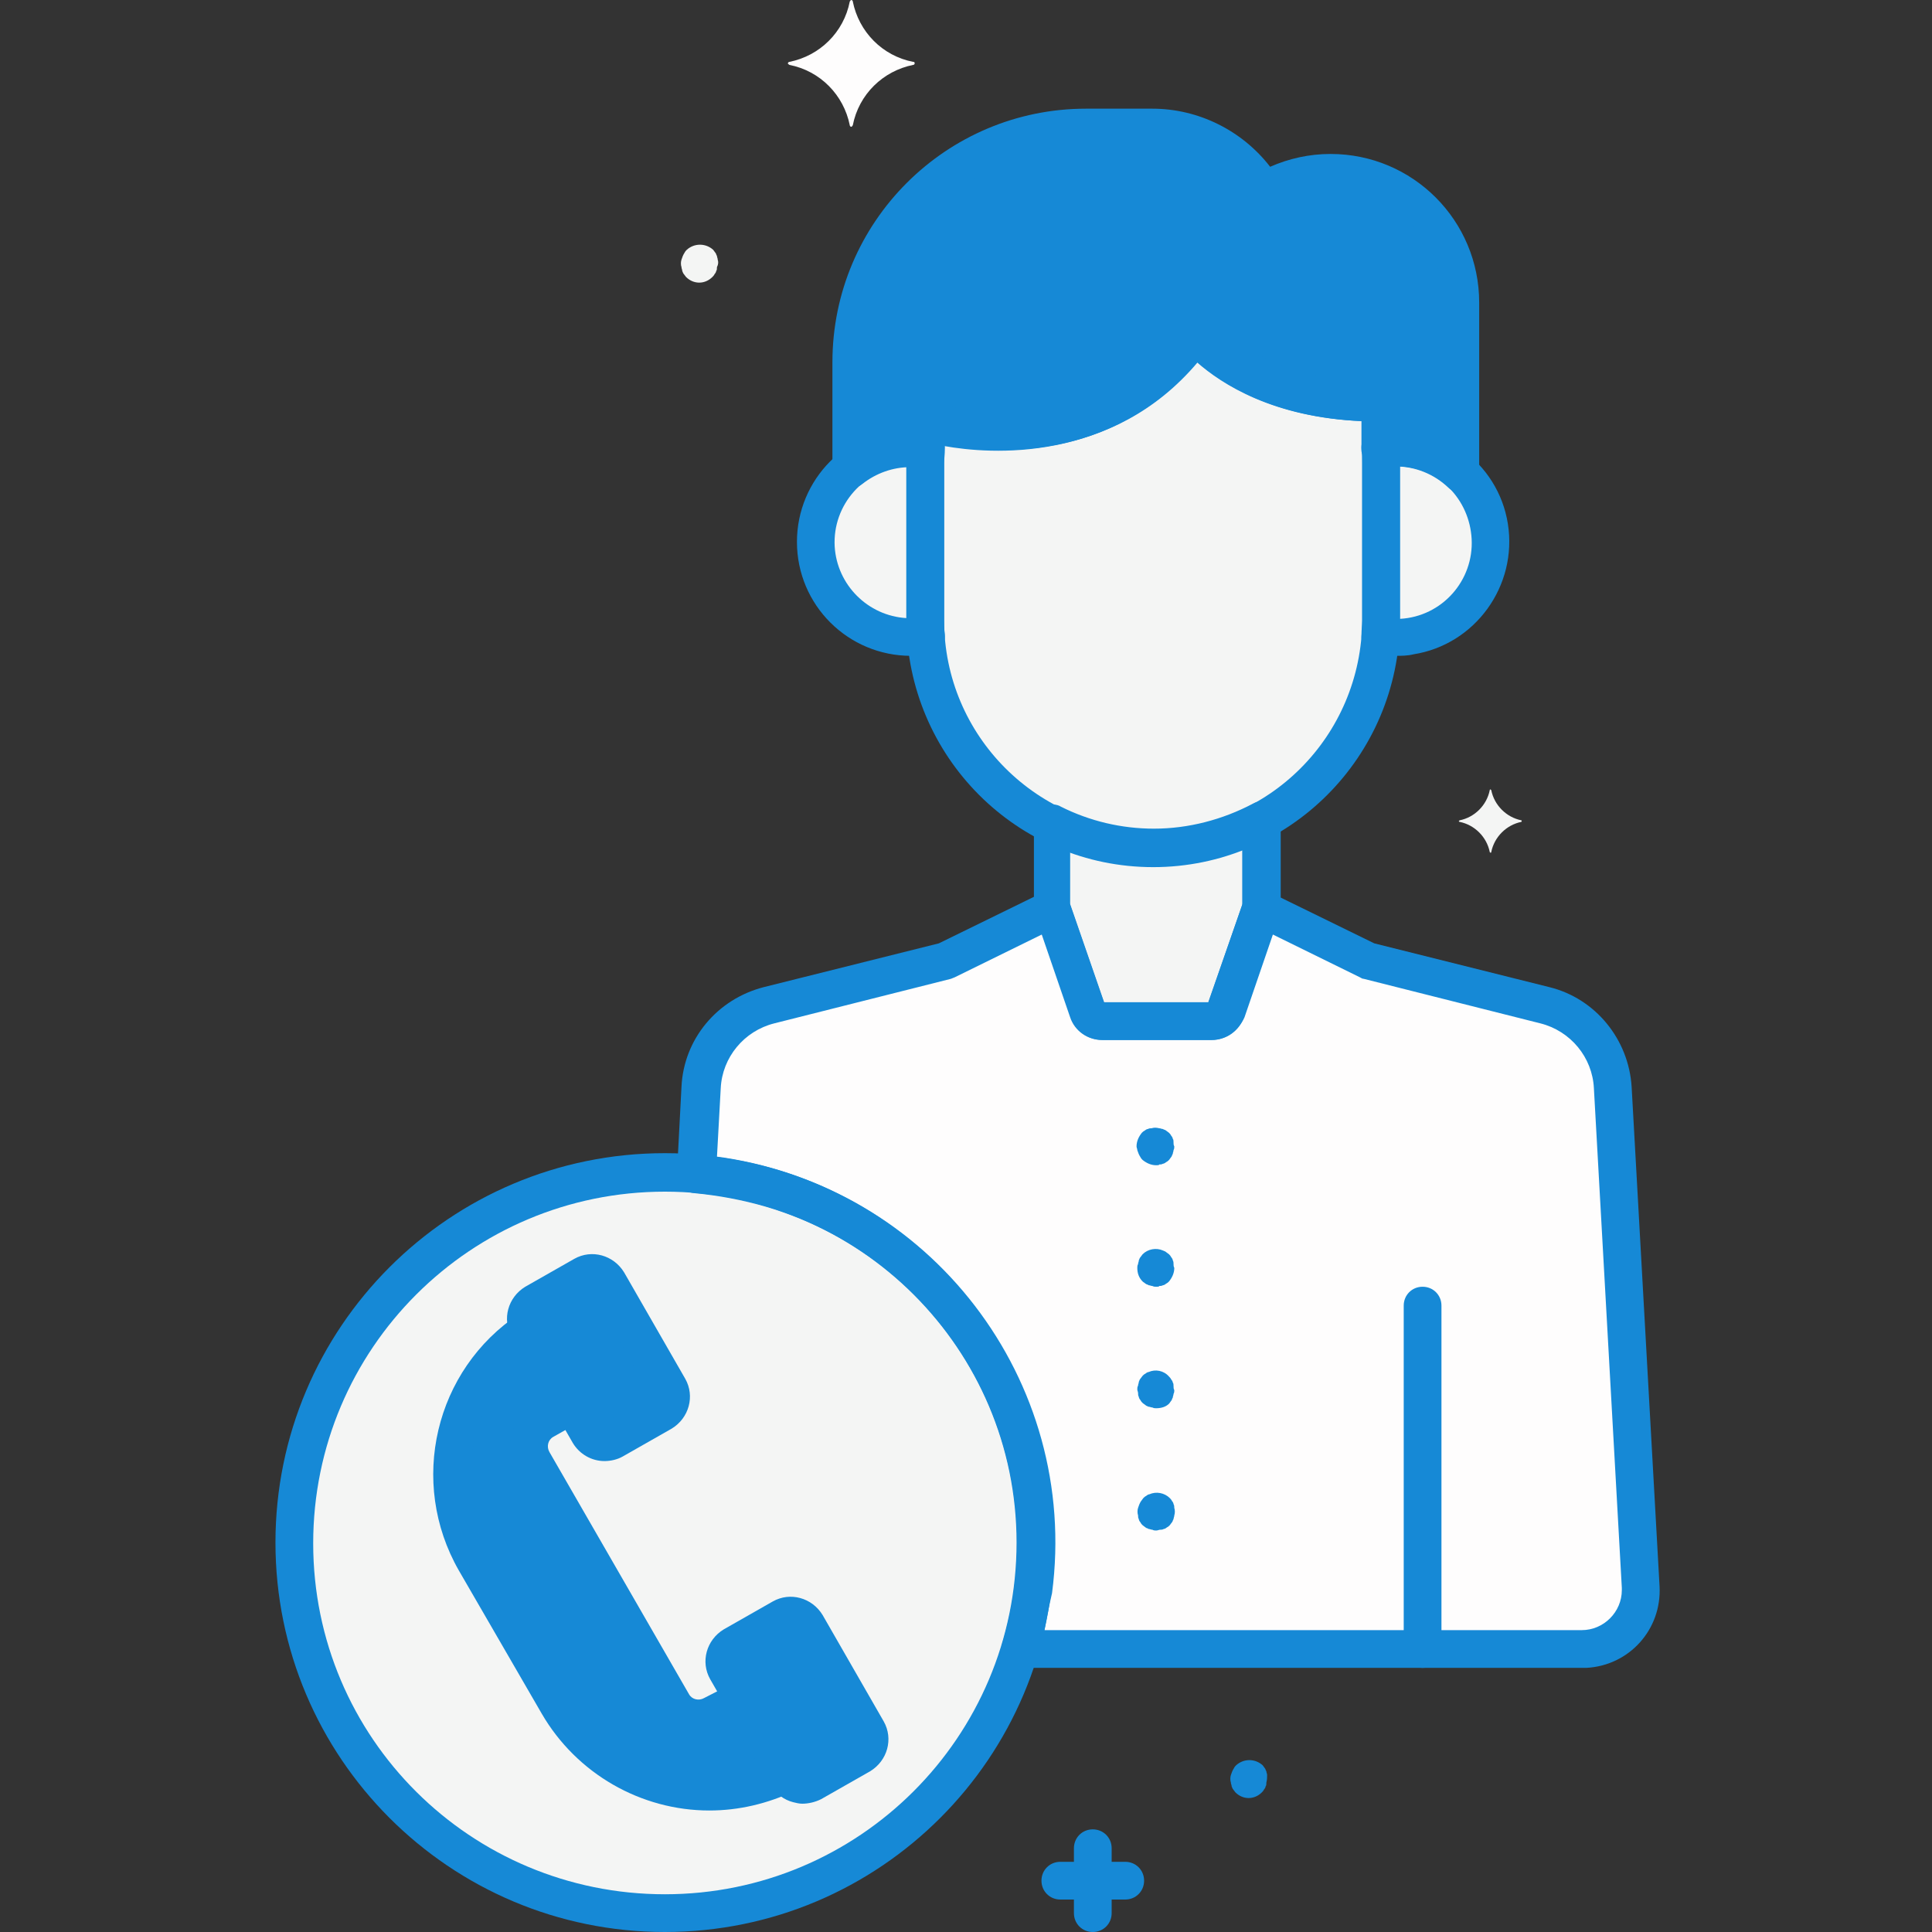
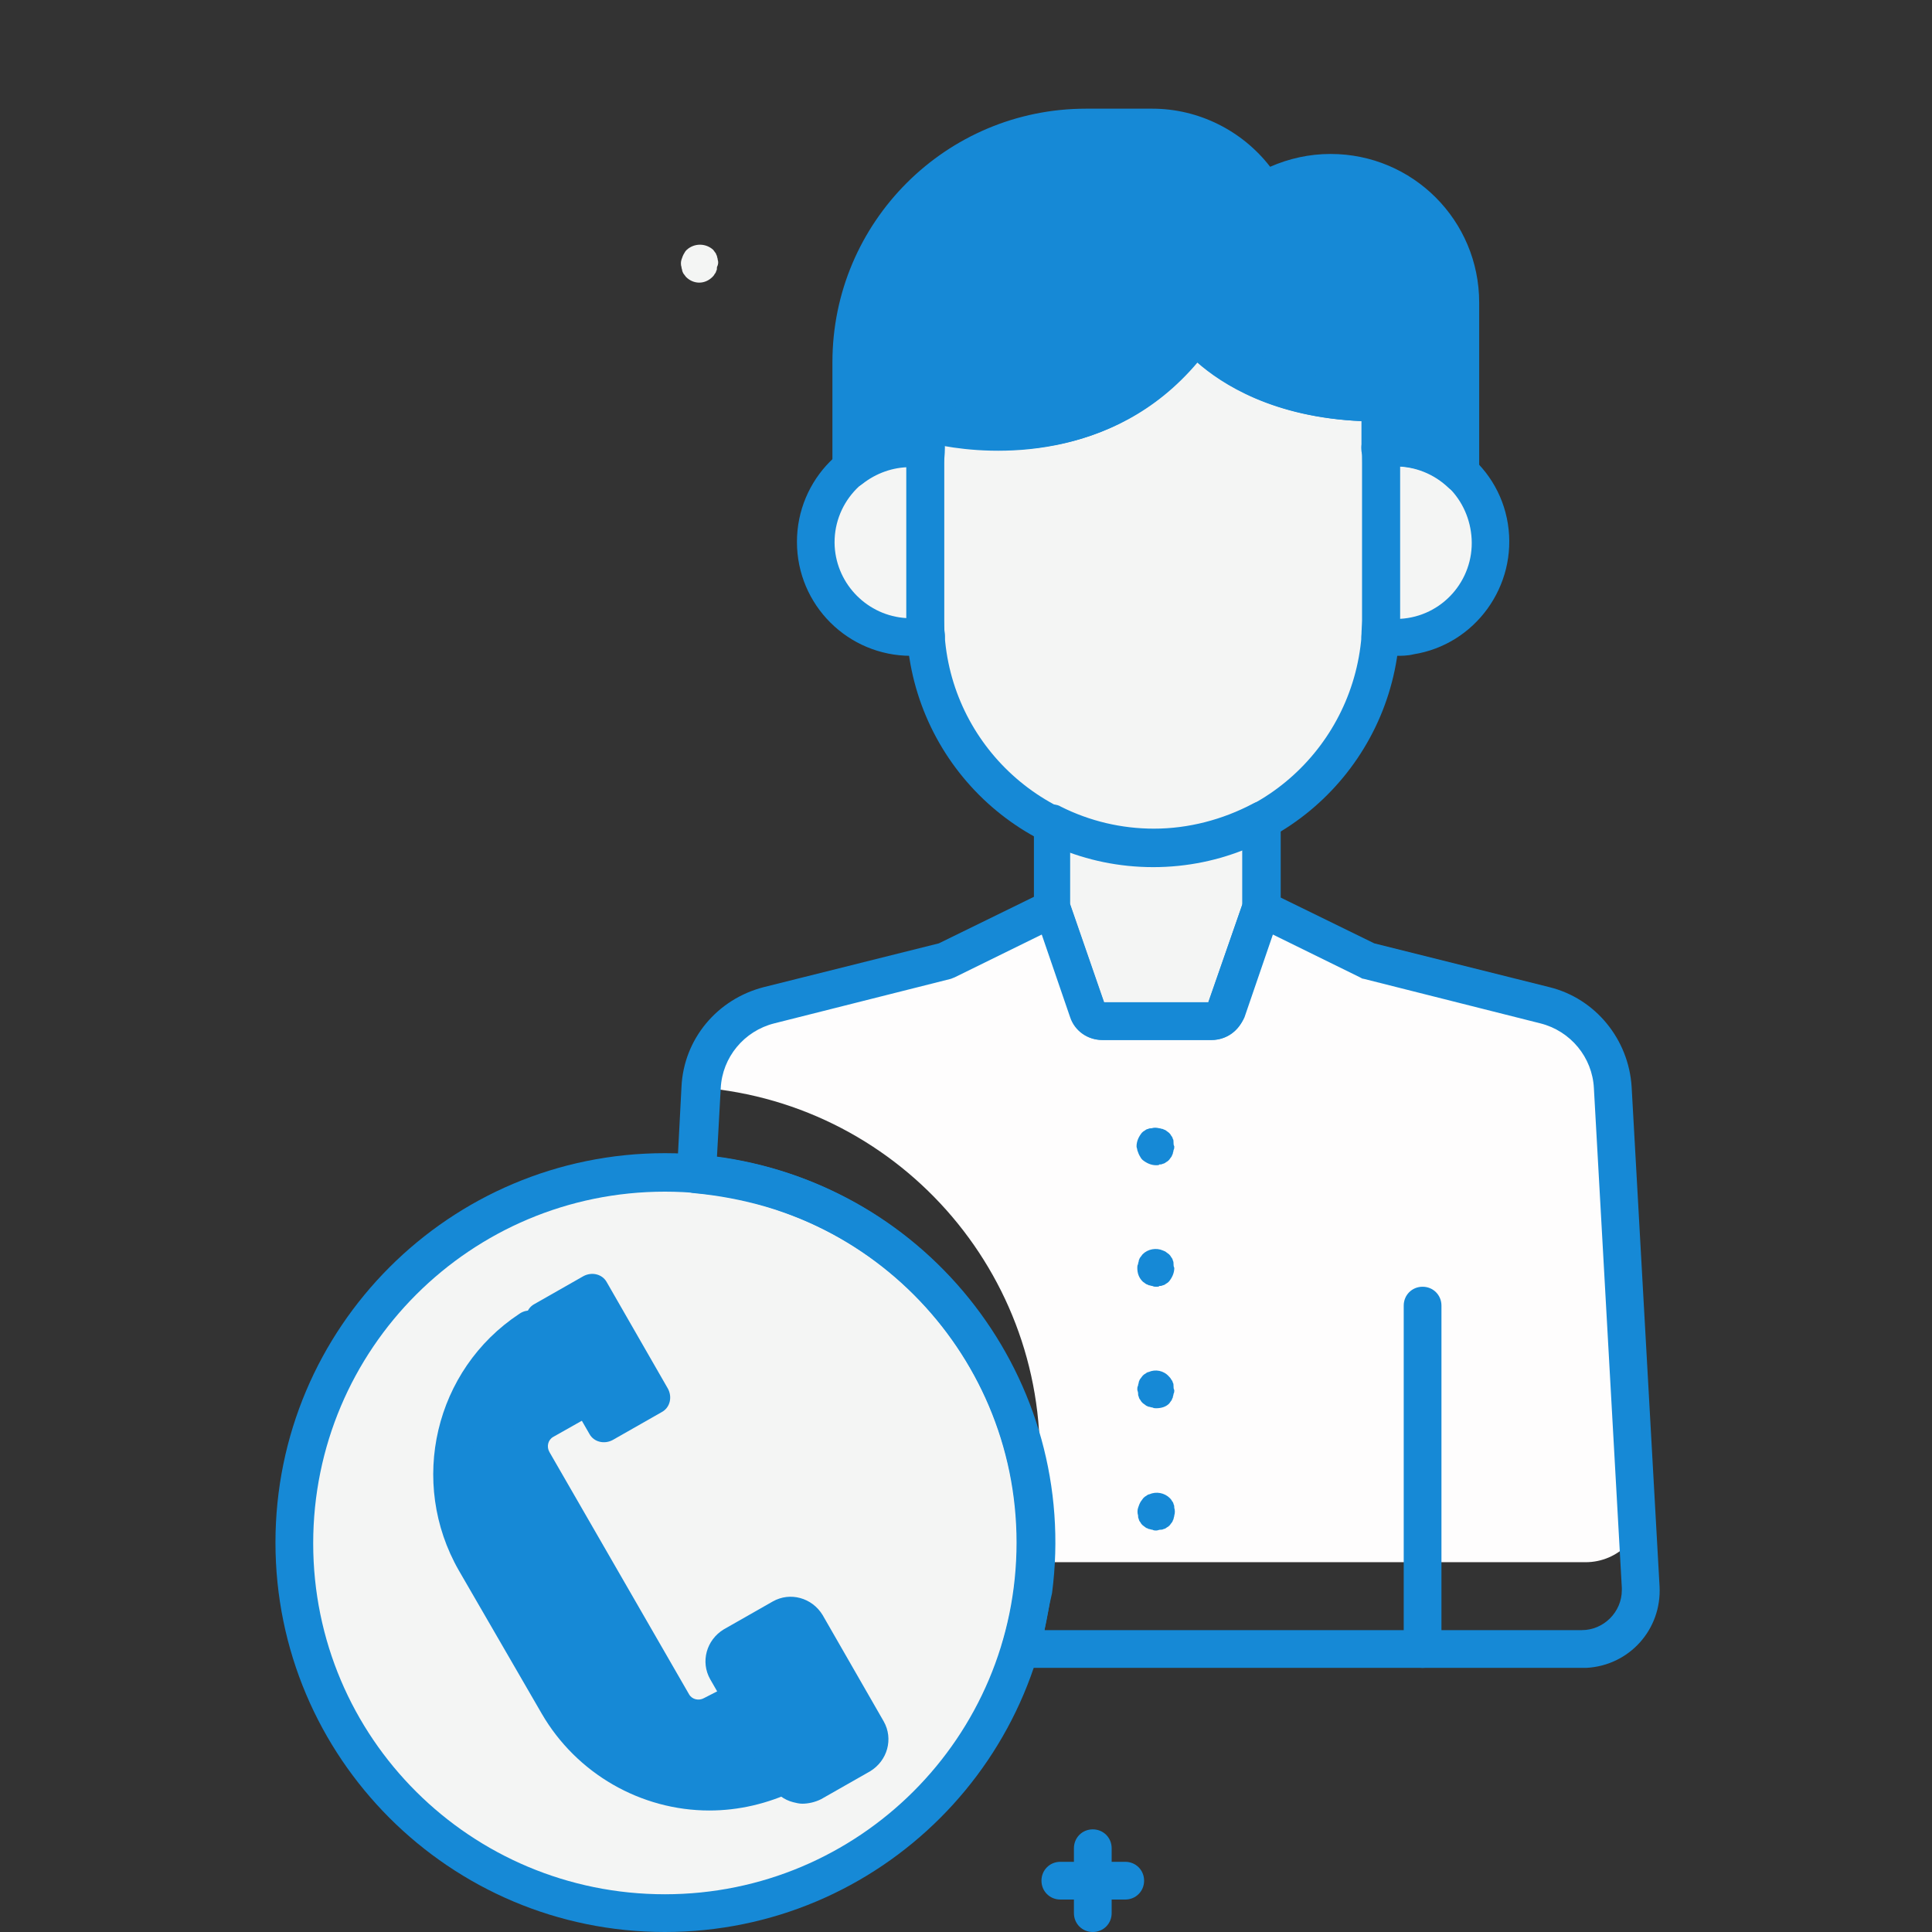
<svg xmlns="http://www.w3.org/2000/svg" height="512px" viewBox="-73 0 512 512" width="512px" class="">
  <rect x="-73" y="0" width="512" height="512" fill="#333333" stroke="none" />
  <g>
-     <path d="m361.602 420.602-7.402-132.402c-.598-10.398-7.801-19.199-18-21.801l-46.801-11.797-28.199-13.801-9.398 27.398c-.602 1.602-2 2.602-3.801 2.602h-29.199c-1.602 0-3.199-1-3.801-2.602l-9.398-27.398-28.203 13.801-46.797 11.797c-10.203 2.602-17.402 11.402-18 21.801l-1.203 23c54 4.402 94.203 51.801 89.602 105.801-.602 6.801-1.801 13.398-3.801 20h148.801c8.602 0 15.602-7 15.602-15.602 0-.199 0-.398 0-.797zm0 0" fill="#55acd5" data-original="#55ACD5" class="" style="fill:#FEFDFD" data-old_color="#F3F4F4" />
+     <path d="m361.602 420.602-7.402-132.402c-.598-10.398-7.801-19.199-18-21.801l-46.801-11.797-28.199-13.801-9.398 27.398c-.602 1.602-2 2.602-3.801 2.602h-29.199c-1.602 0-3.199-1-3.801-2.602l-9.398-27.398-28.203 13.801-46.797 11.797c-10.203 2.602-17.402 11.402-18 21.801c54 4.402 94.203 51.801 89.602 105.801-.602 6.801-1.801 13.398-3.801 20h148.801c8.602 0 15.602-7 15.602-15.602 0-.199 0-.398 0-.797zm0 0" fill="#55acd5" data-original="#55ACD5" class="" style="fill:#FEFDFD" data-old_color="#F3F4F4" />
    <path d="m168.398 118.398c1.203 0 2.602.203 3.801.402v-2.801c0-1.801 1.402-3.199 3.199-3.199h.602c11 2.199 43.398 6.199 65.398-21.602 1.203-1.398 3.203-1.598 4.602-.598 0 0 .199.199.199.199 5 5 18.199 15 43.402 15.598 1.797 0 3 1.402 3.199 3.203v1 8c7.801-1.203 15.598 1.199 21.398 6.797v-45.199c0-19-15.398-34.398-34.398-34.398-6.199 0-12.199 1.801-17.602 5-6.199-10.402-17.398-16.801-29.598-16.801h-17.602c-34.398.199-62.199 28-62.199 62.199v28c4.398-3.801 9.801-5.801 15.598-5.801zm0 0" fill="#6d6c6b" data-original="#6D6C6B" class="" style="fill:#1689D6" data-old_color="#1689d6" />
    <path d="m296.801 118.398c-1.402 0-2.602.203-4 .402 0 1.398.199 2.801.199 4v41.598c0 1.402 0 2.801-.199 4 13.801 2.203 26.598-7 28.801-20.797 2.199-13.801-7-26.602-20.801-28.801-1.402-.199-2.602-.402-4-.402zm0 0" fill="#f9d0b4" data-original="#F9D0B4" class="" style="fill:#F4F5F4" data-old_color="#F9D0B4" />
    <path d="m172.199 164.398v-41.598c0-1.402 0-2.801.199-4-13.797-2.402-26.797 7-29 20.598-2.199 13.602 7 26.801 20.602 29 2.801.402 5.602.402 8.398 0 0-1.199-.199-2.598-.199-4zm0 0" fill="#f9d0b4" data-original="#F9D0B4" class="" style="fill:#F4F5F4" data-old_color="#F9D0B4" />
    <path d="m241.602 91.199c-22 27.801-54.602 23.801-65.402 21.602-1.801-.402-3.398.801-3.801 2.398v.602 48.598c0 33.203 27 60.203 60.402 60.402 33.199 0 60.199-27 60.398-60.402v-53.598c0-.402 0-.602 0-1 0-1.801-1.398-3.199-3.199-3.199-25-.801-38.199-10.602-43.398-15.602-1.203-1.199-3.402-1.199-4.602 0-.199 0-.398.199-.398.199zm0 0" fill="#f9d0b4" data-original="#F9D0B4" class="" style="fill:#F4F5F4" data-old_color="#F9D0B4" />
    <path d="m232.602 224.801c-9.402 0-18.602-2.199-27-6.402v22.402l9.398 27.199c.602 1.602 2 2.602 3.801 2.602h29c1.598 0 3.199-1 3.801-2.602l9.398-27.398v-23.203c-8.602 4.801-18.398 7.402-28.398 7.402zm0 0" fill="#f9d0b4" data-original="#F9D0B4" class="" style="fill:#F4F5F4" data-old_color="#F9D0B4" />
    <path d="m201.398 408.801c0 54.234-43.965 98.199-98.199 98.199s-98.199-43.965-98.199-98.199 43.965-98.199 98.199-98.199 98.199 43.965 98.199 98.199zm0 0" fill="#6dcc6d" data-original="#6DCC6D" class="" style="fill:#F4F5F4" data-old_color="#F4F3F4" />
    <path d="m121 436.199 13-7.398c2.199-1.199 5-.602 6.199 1.598l16.199 28.203c1.203 2.199.602 5-1.598 6.199l-13 7.398c-2.199 1.199-5 .602-6.199-1.598l-16.203-28c-1.398-2.203-.598-5 1.602-6.402zm0 0" fill="#e9e9ea" data-original="#E9E9EA" class="active-path" style="fill:#1689D6" data-old_color="#1689d6" />
    <path d="m68.602 345.602 13-7.402c2.199-1.199 5-.598 6.199 1.602l16.199 28.199c1.199 2.199.602 5-1.602 6.199l-13 7.402c-2.199 1.199-5 .598-6.199-1.602l-16.199-28.199c-1.199-2.199-.602-5 1.602-6.199zm0 0" fill="#e9e9ea" data-original="#E9E9EA" class="active-path" style="fill:#1689D6" data-old_color="#1689d6" />
    <path d="m123.801 450.199-7.801 4.402c-3.801 2.199-8.602.797-10.801-3l-37-64.203c-2.199-3.797-.801-8.598 3-10.797l7.801-4.402-11.398-19.801c-20.203 13.602-26.402 40.402-14.402 61.402l22 38c12.199 21 38.602 29 60.402 18.199zm0 0" fill="#e9e9ea" data-original="#E9E9EA" class="active-path" style="fill:#1689D6" data-old_color="#1689d6" />
    <path d="m225.199 493.398h-3.598v-3.598c0-2.801-2.203-5-5-5-2.801 0-5 2.199-5 5v3.598h-3.602c-2.801 0-5 2.203-5 5 0 2.801 2.199 5 5 5h3.602v3.602c0 2.801 2.199 5 5 5 2.797 0 5-2.199 5-5v-3.602h3.598c2.801 0 5-2.199 5-5 0-2.797-2.199-5-5-5zm0 0" fill="#ffcd29" data-original="#FFCD29" class="" style="fill:#1689D6" data-old_color="#1689d6" />
    <path d="m117.199 68.801c0-.402-.199-.602-.199-1-.199-.199-.199-.602-.398-.801-.203-.199-.402-.602-.602-.801-2-1.801-5-1.801-7 0-.199.199-.398.402-.602.801-.398.602-.598 1.199-.797 1.801-.203.598-.203 1.398 0 2 0 .398.199.598.199 1 .199.398.199.598.398.801.199.199.402.598.602.797 2 2 5 2 7 0 .199-.199.398-.398.598-.797.203-.203.402-.602.402-.801.199-.199.199-.602.199-1 .398-.801.398-1.402.199-2zm0 0" fill="#6dcc6d" data-original="#6DCC6D" class="" style="fill:#F4F5F4" data-old_color="#F4F3F4" />
-     <path d="m262.801 470.398c0-.398-.199-.598-.199-1-.203-.199-.203-.598-.402-.797-.199-.203-.398-.602-.598-.801-2-1.801-5-1.801-7 0-.203.199-.402.398-.602.801-.398.598-.602 1.199-.801 1.797-.199.602-.199 1.402 0 2 0 .402.199.602.199 1 .203.402.203.602.402.801s.398.602.598.801c2 2 5 2 7 0 .203-.199.402-.398.602-.801.199-.199.398-.598.398-.801.203-.199.203-.598.203-1 .199-.797.199-1.398.199-2zm0 0" fill="#ea4647" data-original="#EA4647" class="" style="fill:#1689D6" data-old_color="#1689d6" />
-     <path d="m169 16.398c-8.199-1.598-14.398-8-16-16 0-.199-.199-.398-.398-.398-.203 0-.203.199-.402.398-1.598 8.203-8 14.402-16 16-.199 0-.398.203-.398.402s.199.199.398.398c8.199 1.602 14.402 8 16 16 0 .199.199.402.402.402.199 0 .199-.203.398-.402 1.602-8.199 8-14.398 16-16 .199 0 .398-.199.398-.398 0-.402-.199-.402-.398-.402zm0 0" fill="#55acd5" data-original="#55ACD5" class="" style="fill:#FEFDFD" data-old_color="#F3F4F4" />
-     <path d="m330.199 217.398c-4-.797-7.199-4-8-8 0 0-.199-.199-.199-.199s-.199 0-.199.199c-.801 4-4 7.203-8 8 0 0-.199.203-.199.203s0 .199.199.199c4 .801 7.199 4 8 8 0 0 .199.199.199.199s.199 0 .199-.199c.801-4 4-7.199 8-8 0-.199.199-.199 0-.402zm0 0" fill="#6dcc6d" data-original="#6DCC6D" class="" style="fill:#F4F5F4" data-old_color="#F4F3F4" />
    <g fill="#231f20">
      <path d="m296.801 173.801c-1.602 0-3.199-.199-4.801-.402-2.602-.398-4.398-2.598-4.199-5.199 0-1.398.199-2.598.199-3.801v-41.598c0-1.199 0-2.402-.199-3.801-.199-2.602 1.598-4.801 4.199-5.199 16.398-2.602 32 8.598 34.602 25 2.598 16.398-8.602 32-25 34.598-1.602.402-3.203.402-4.801.402zm1.199-50.199v40.398c11.199-.602 19.602-10.199 19-21.199-.602-10.602-8.801-18.801-19-19.199zm0 0" data-original="#000000" class="" style="fill:#1689D6" data-old_color="#1689d6" />
      <path d="m168.398 173.801c-16.598 0-30.199-13.402-30.199-30.199 0-16.602 13.402-30.203 30.199-30.203 1.602 0 3.203.203 4.801.402 2.602.398 4.402 2.598 4.199 5.199 0 1.398-.199 2.602-.199 3.801v41.598c0 1 0 2.203.199 3.801.203 2.602-1.598 4.801-4.199 5.199-1.598.402-3.199.402-4.801.402zm-1.199-50.199c-11.199.598-19.598 10.199-19 21.199.602 10.199 8.801 18.398 19 19zm0 0" data-original="#000000" class="" style="fill:#1689D6" data-old_color="#1689d6" />
      <path d="m232.602 229.801c-36 0-65.203-29.199-65.402-65.402v-48.398c0-4.602 3.602-8.199 8.199-8.199.602 0 1.203 0 1.801.199 11.602 2.398 40.602 5.398 60.602-19.801 2.801-3.598 8-4.199 11.598-1.398.203.199.402.398.602.598 4.199 4 16.199 13.602 40 14.203 4.398.199 7.801 3.598 8 8v54.797c-.199 36.203-29.398 65.402-65.398 65.402zm-55.402-111.801v46.398c0 30.602 24.801 55.402 55.402 55.402 30.598 0 55.199-24.801 55.398-55.402v-52.797c-23.398-1-37-9.801-43.602-15.602-22.598 26.801-54.797 24.199-67.199 22zm64.402-26.801" data-original="#000000" class="" style="fill:#1689D6" data-old_color="#1689d6" />
      <path d="m314.199 130.602c-1.199 0-2.598-.602-3.398-1.402-3.801-3.598-8.801-5.598-14-5.598-1 0-2 0-3.199.199-2.801.398-5.203-1.402-5.801-4.199 0-.203 0-.602 0-.801v-7.199c-23.402-1-37-9.801-43.602-15.602-22.598 26.801-54.801 24.398-67 22.199v.801c0 2.801-2.199 5-5 5-.199 0-.598 0-.801 0-1-.199-2-.199-3.199-.199-4.598 0-9 1.598-12.598 4.398-2.203 1.801-5.402 1.402-7-.801-.801-.797-1-2-1-3.199v-28.199c0-37.199 30.199-67.199 67.199-67.199h17.598c12.203 0 23.801 5.801 31.203 15.398 5-2.199 10.398-3.398 16-3.398 21.797 0 39.398 17.598 39.398 39.398v45.199c.199 3-2 5.203-4.801 5.203zm-16.199-17.203c4 .203 7.801 1 11.398 2.602v-36c0-16.199-13-29.398-29.199-29.398-5.398 0-10.598 1.398-15.199 4.199-2.398 1.398-5.398.598-6.801-1.801-5.398-8.801-14.801-14.398-25.199-14.398h-17.602c-31.598 0-57.199 25.598-57.199 57.199v19.398c3.199-1.199 6.602-1.801 10-2 1.199-4 5.402-6.398 9.602-5.598 11.598 2.398 40.598 5.398 60.598-19.801 2.801-3.602 8-4.199 11.602-1.402.199.203.398.402.602.602 4.199 4 16.199 13.602 40 14.199 4.398.199 7.797 3.602 8 8zm0 0" data-original="#000000" class="" style="fill:#1689D6" data-old_color="#1689d6" />
      <path d="m233.398 308.801c-1.398 0-2.598-.602-3.598-1.402-.199-.199-.402-.398-.602-.797-.398-.602-.598-1.203-.801-1.801 0-.402-.199-.602-.199-1 0-1.402.602-2.602 1.402-3.602.199-.199.398-.398.797-.598.203-.203.602-.402.801-.402.402-.199.602-.199 1-.199.602-.199 1.199-.199 2 0 .402 0 .602.199 1 .199.199.199.602.199.801.402.199.199.602.398.801.598s.398.402.598.801c.203.199.402.602.402.801.199.199.199.598.199 1 0 .398 0 .598.199 1 0 .398 0 .598-.199 1 0 .398-.199.598-.199 1-.199.199-.199.598-.402.801-.199.199-.398.598-.598.797-.199.203-.402.402-.801.602-.199.199-.602.398-.801.398-.398.203-.598.203-1 .203 0 .199-.398.199-.801.199zm0 0" data-original="#000000" class="" style="fill:#1689D6" data-old_color="#1689d6" />
      <path d="m233.398 341c-.398 0-.598 0-1-.199-.398 0-.598-.199-1-.199-.199-.203-.598-.203-.797-.402-.203-.199-.602-.398-.801-.598-1-1-1.402-2.203-1.402-3.602 0-.398 0-.602.203-1 0-.398.199-.602.199-1 .199-.398.199-.602.398-.801s.402-.598.602-.801c1.398-1.398 3.598-1.797 5.398-1 .402.203.602.203.801.402s.602.398.801.598c.199.203.398.402.598.801.203.199.402.602.402.801.199.398.199.602.199 1s0 .602.199 1c0 1.398-.598 2.602-1.398 3.602-.199.199-.402.398-.801.598-.199.199-.602.402-.801.402-.398.199-.598.199-1 .199 0 .199-.398.199-.801.199zm0 0" data-original="#000000" class="" style="fill:#1689D6" data-old_color="#1689d6" />
      <path d="m233.398 373.199c-.398 0-.598 0-1-.199-.398 0-.598-.199-1-.199-.398-.199-.598-.199-.797-.402-.203-.199-.602-.398-.801-.598s-.402-.402-.602-.801c-.199-.199-.398-.602-.398-.801-.199-.398-.199-.598-.199-1 0-.398-.203-.598-.203-1 0-.398 0-.598.203-1 0-.398.199-.598.199-1 .199-.398.199-.598.398-.801.199-.199.402-.598.602-.797.199-.203.398-.402.801-.602.199-.199.598-.398.797-.398 1.801-.801 4-.402 5.402 1.199.199.199.398.398.598.801.203.199.402.598.402.797.199.203.199.602.199 1 0 .402 0 .602.199 1 0 .402 0 .602-.199 1 0 .402-.199.602-.199 1-.199.203-.199.602-.402.801-.199.199-.398.602-.598.801-.801.801-2 1.199-3.402 1.199zm0 0" data-original="#000000" class="" style="fill:#1689D6" data-old_color="#1689d6" />
      <path d="m233.398 405.602c-.398 0-.598 0-1-.203-.398 0-.598-.199-1-.199-.199-.199-.598-.199-.797-.398-.203-.199-.602-.402-.801-.602s-.402-.398-.602-.801c-.199-.199-.398-.598-.398-.797-.199-.402-.199-.602-.199-1-.203-.602-.203-1.402 0-2 .199-.602.398-1.203.797-1.801.203-.199.402-.602.602-.801s.398-.398.801-.602c.199-.199.598-.398.801-.398 1.797-.801 4-.398 5.398 1 .199.199.398.398.602.801.199.199.398.598.398.801.199.398.199.598.199 1 .199.598.199 1.398 0 2 0 .398-.199.598-.199 1-.199.199-.199.598-.398.797-.203.203-.402.602-.602.801s-.398.402-.801.602c-.199.199-.598.398-.801.398-.398.199-.598.199-1 .199-.199 0-.598.203-1 .203zm0 0" data-original="#000000" class="" style="fill:#1689D6" data-old_color="#1689d6" />
      <path d="m304 442c-2.801 0-5-2.199-5-5v-91c0-2.801 2.199-5 5-5s5 2.199 5 5v91c0 2.801-2.199 5-5 5zm0 0" data-original="#000000" class="" style="fill:#1689D6" data-old_color="#1689d6" />
      <path d="m248 275.602h-29c-3.801 0-7.199-2.402-8.398-6l-9.402-27.402c-.199-.598-.199-1-.199-1.598v-22.402c0-2.801 2.199-5 5-5 .801 0 1.602.199 2.199.602 7.602 3.801 16 5.801 24.602 5.801 9.199 0 18.199-2.402 26.199-6.602 2.398-1.398 5.398-.398 6.801 2 .398.801.598 1.602.598 2.398v23.203c0 .598 0 1.199-.199 1.598l-9.398 27.402c-1.602 3.598-5 6-8.801 6zm-28.398-10h27.598l9-25.801v-14.602c-7.598 3-15.598 4.402-23.598 4.402-7.402 0-14.801-1.203-22-3.801v13.801zm0 0" data-original="#000000" class="" style="fill:#1689D6" data-old_color="#1689d6" />
      <path d="m139.602 478c-.801 0-1.602-.199-2.402-.398-2.398-.602-4.598-2.203-5.801-4.402l-16.199-28.199c-2.598-4.602-1-10.398 3.602-13.199l13-7.402c4.598-2.598 10.398-1 13.199 3.602l16.199 28.199c2.602 4.602 1 10.402-3.598 13.199l-13 7.402c-1.602.801-3.402 1.199-5 1.199zm-15.602-37.602 15.801 27.402 12.199-7-15.801-27.402zm0 0" data-original="#000000" class="" style="fill:#1689D6" data-old_color="#1689d6" />
-       <path d="m87.199 387.199c-3.398 0-6.598-1.801-8.398-4.801l-16.199-28.199c-2.602-4.598-1-10.398 3.598-13.199l13-7.398c4.602-2.602 10.402-1 13.199 3.598l16.203 28.199c2.598 4.602 1 10.402-3.602 13.203l-13 7.398c-1.398.801-3.199 1.199-4.801 1.199zm-15.598-37.598 15.797 27.398 12.203-7-15.801-27.398zm28.199 20.797" data-original="#000000" class="" style="fill:#1689D6" data-old_color="#1689d6" />
      <path d="m115 479.801c-18.199 0-35.199-9.801-44.398-25.602l-22-38c-13.402-23.398-6.402-53.199 16-68 2.199-1.598 5.398-1 7 1.402 0 0 .199.199.199.199l11.398 19.801c1.402 2.398.602 5.398-1.801 6.797l-7.797 4.402c-1.402.801-1.801 2.598-1 4l37 64.199c.797 1.398 2.598 1.801 4 1l7.797-4c2.402-1.398 5.402-.602 6.801 1.801l11.402 19.801c1.398 2.398.598 5.398-1.801 6.797 0 0-.199.203-.199.203-7.203 3.398-14.801 5.199-22.602 5.199zm-49.199-120c-14.801 13-18.402 34.398-8.602 51.598l22 38c9.801 17 30.402 24.602 48.801 18.402l-6.199-10.602-3.402 2c-6.199 3.602-14.199 1.402-17.797-4.801l-36.801-64.398c-3.602-6.199-1.402-14.199 4.801-17.801l3.398-2zm0 0" data-original="#000000" class="" style="fill:#1689D6" data-old_color="#1689d6" />
      <path d="m103.199 512c-57 0-103.199-46.199-103.199-103.199s46.199-103.199 103.199-103.199 103.199 46.199 103.199 103.199-46.199 103.199-103.199 103.199zm0-196.199c-51.398 0-93.199 41.598-93.199 93.199s41.801 93 93.199 93c51.402 0 93.199-41.602 93.199-93.199 0-51.402-41.797-93-93.199-93zm0 0" data-original="#000000" class="" style="fill:#1689D6" data-old_color="#1689d6" />
      <path d="m346.199 442h-148.801c-2.797 0-5-2.199-5-5 0-.398 0-1 .203-1.398 14.797-49.203-13.203-101.203-62.602-115.801-6.199-1.801-12.602-3-19-3.602-2.801-.199-4.801-2.598-4.602-5.199l1.203-23c.598-12.602 9.398-23.199 21.797-26.398l46.402-11.602 27.801-13.602c2.398-1.199 5.398-.199 6.598 2.203 0 .199.199.398.199.598l9.203 26.602h27.598l9.199-26.602c1-2.598 3.801-4 6.402-3 .199 0 .398.199.598.199l27.801 13.602 46.402 11.602c12.199 3 21 13.797 21.797 26.398l7.402 132.398c.598 11.402-8 21-19.402 21.602-.598 0-.797 0-1.199 0zm-142.398-10h142.398c5.801 0 10.602-4.801 10.602-10.602 0-.199 0-.398 0-.598l-7.402-132.402c-.398-8.199-6.199-15.199-14.199-17.199l-46.801-11.801c-.398 0-.598-.199-1-.398l-23.199-11.398-7.598 22c-1.203 3.598-4.602 6-8.402 6h-29c-3.801 0-7.199-2.402-8.398-6l-7.602-22-23.199 11.398c-.398.199-.602.199-1 .398l-46.801 11.801c-8 2-13.801 9-14.199 17.199l-1 18.203c56.398 7.398 96.199 59.199 88.801 115.598-.801 3.402-1.402 6.602-2 9.801zm0 0" data-original="#000000" class="" style="fill:#1689D6" data-old_color="#1689d6" />
    </g>
  </g>
</svg>